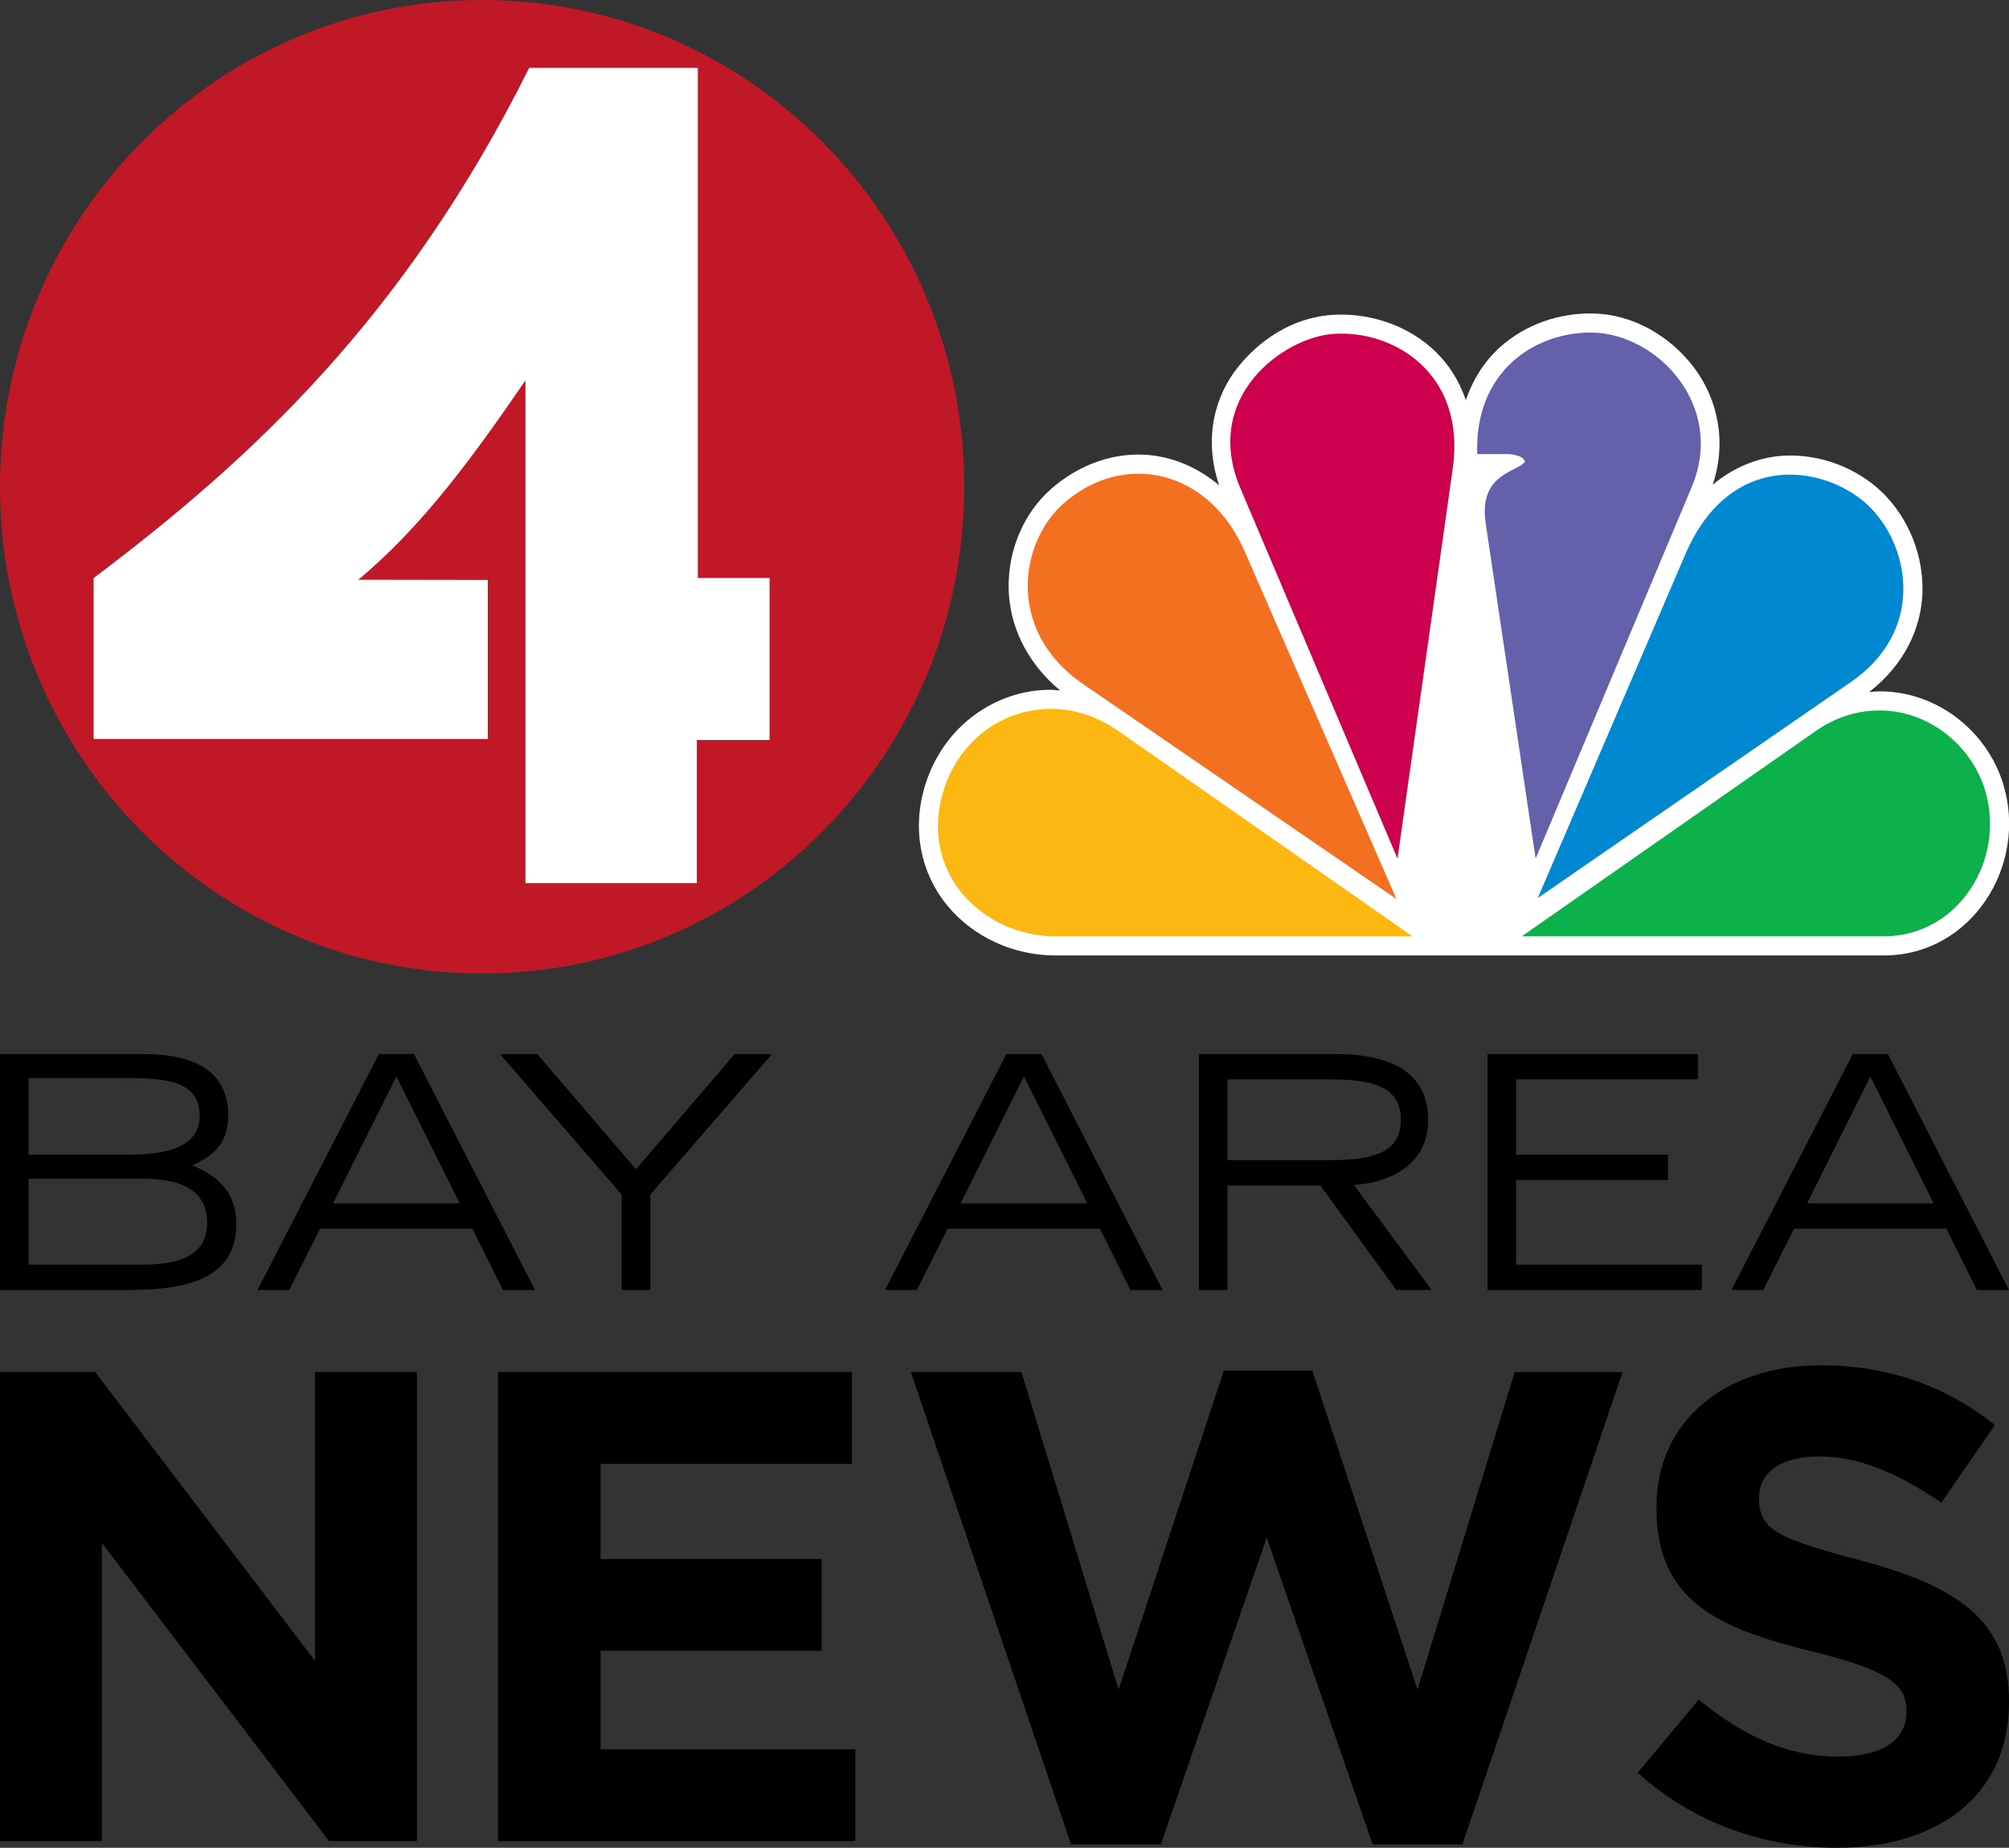
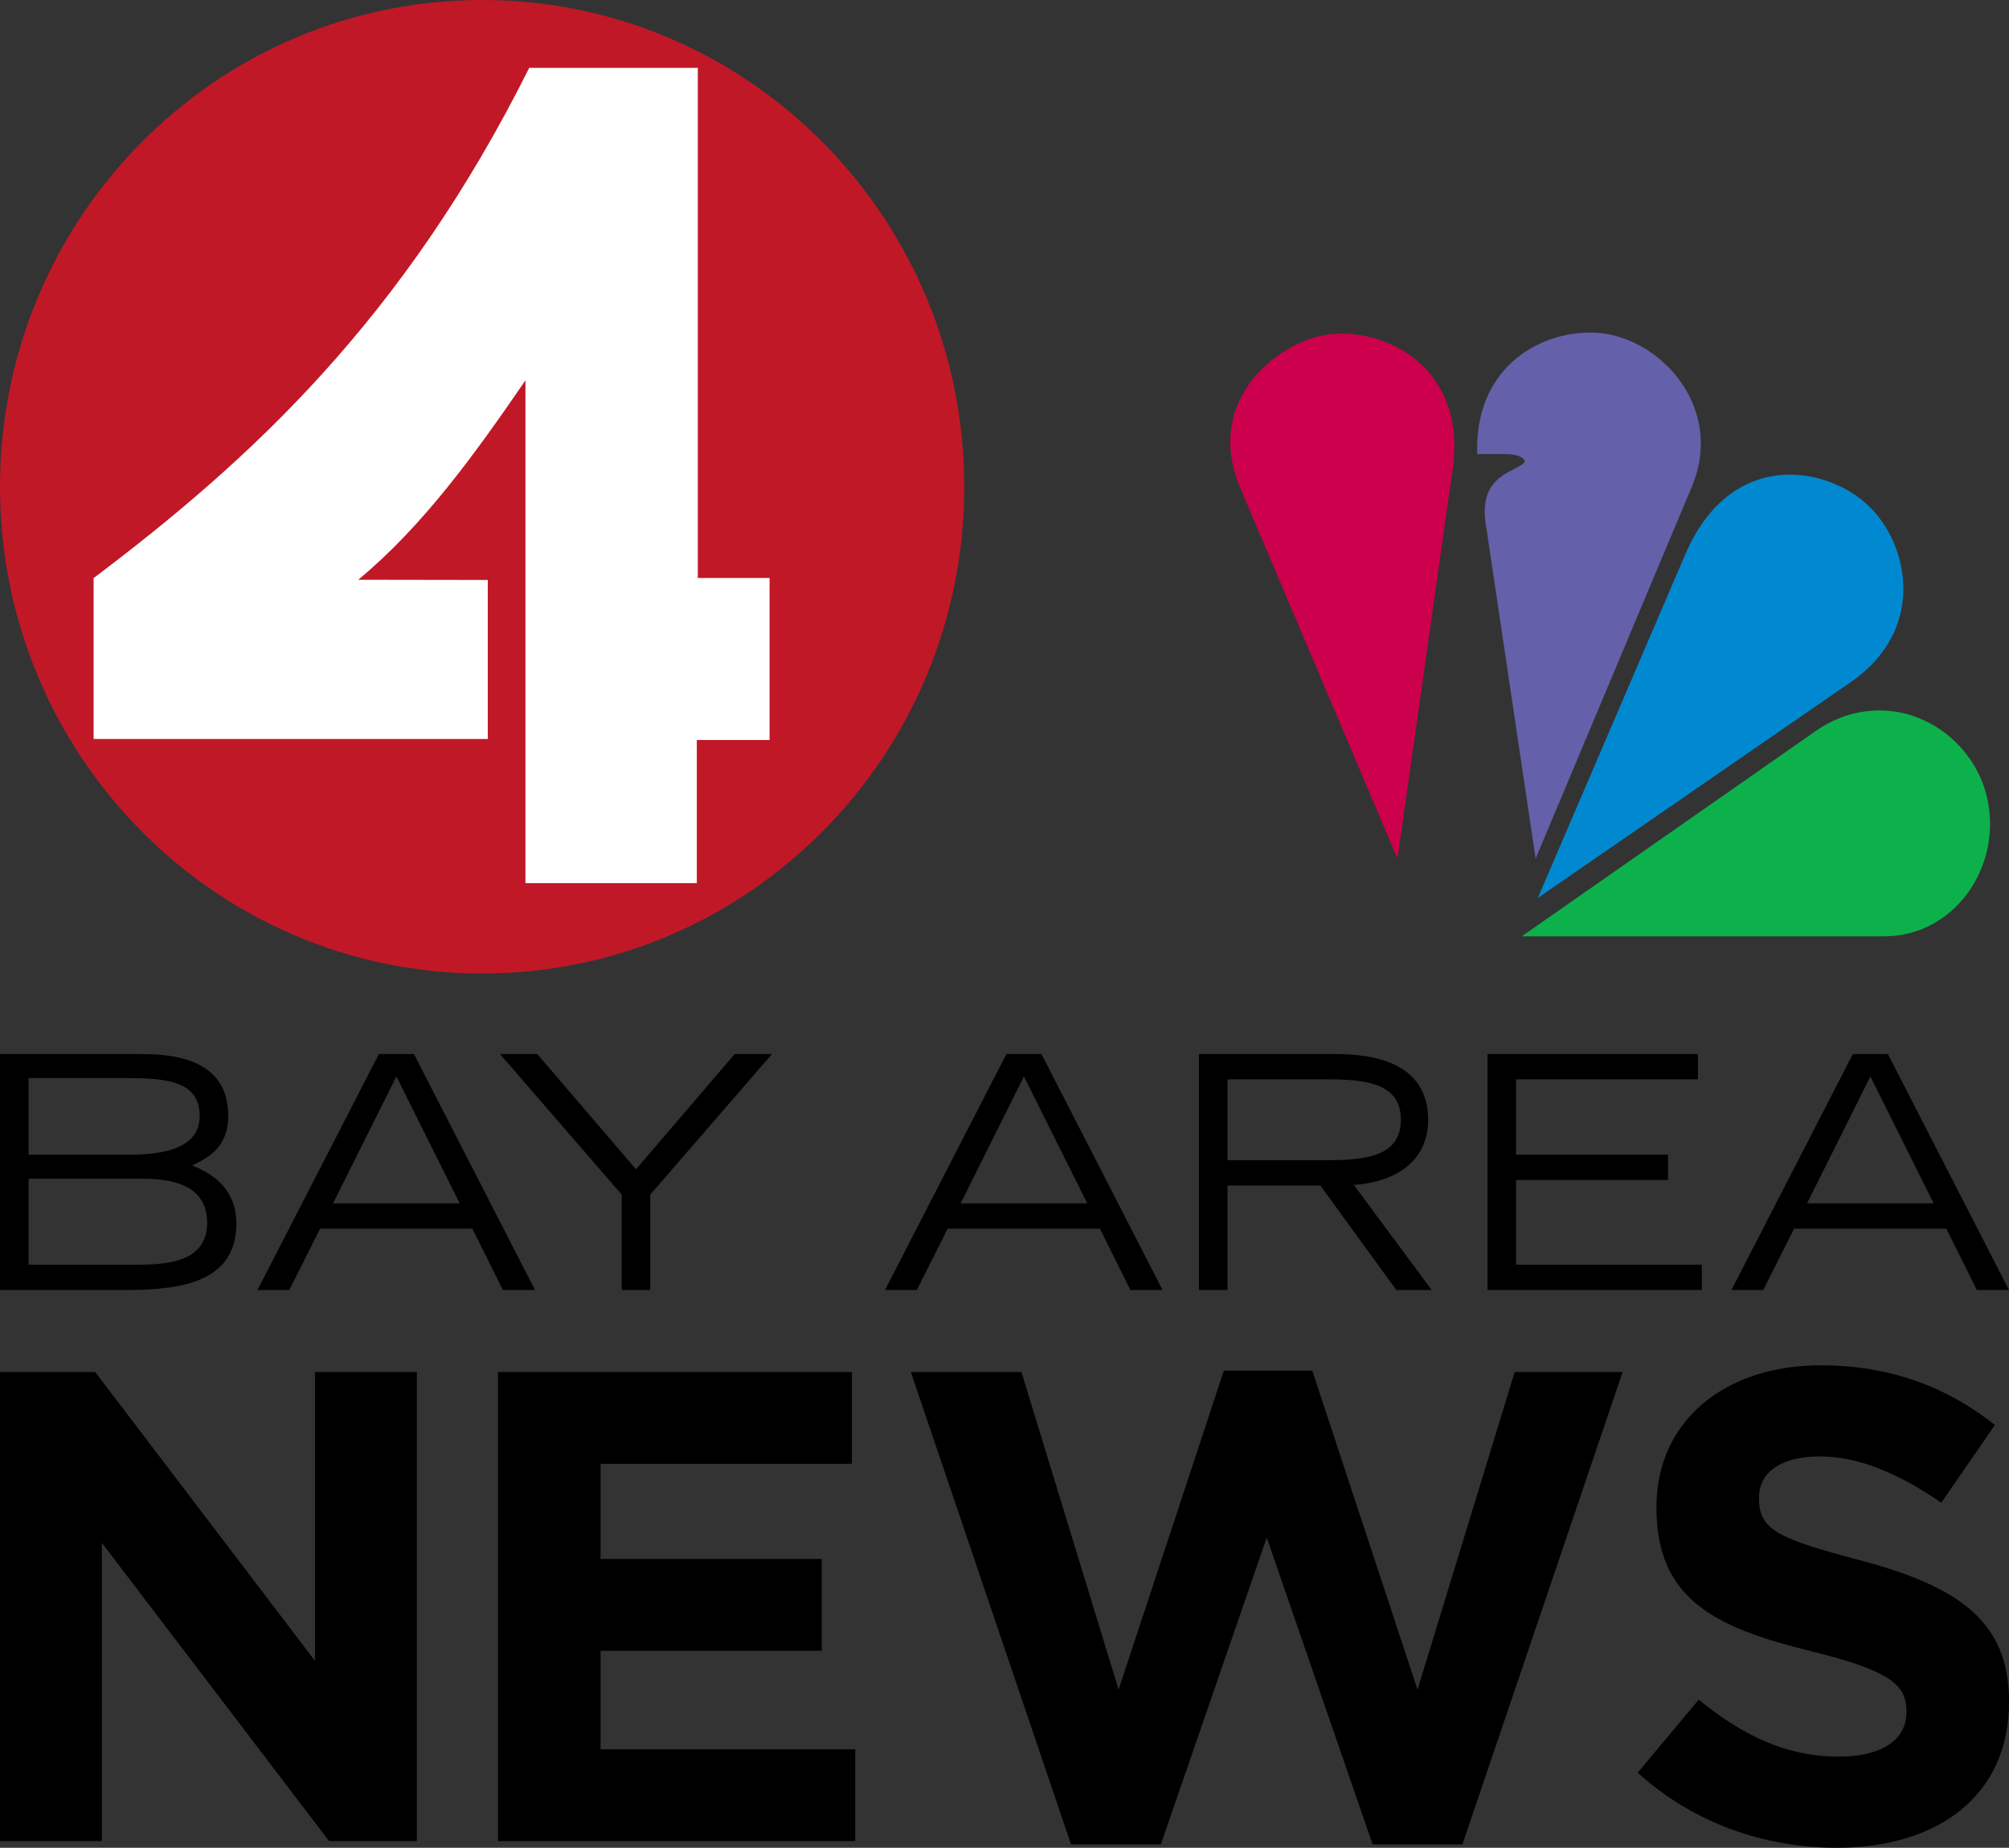
<svg xmlns="http://www.w3.org/2000/svg" xmlns:ns1="http://www.inkscape.org/namespaces/inkscape" xmlns:ns2="http://sodipodi.sourceforge.net/DTD/sodipodi-0.dtd" ns1:version="1.3.2 (091e20e, 2023-11-25)" ns2:docname="KVQP_News_4_Bay_Area_(2012-2016).svg" id="svg12" version="1.1" width="539.537pt" viewBox="0 0 539.537 496.312" preserveAspectRatio="xMidYMid" height="496.312pt">
  <rect x="0" y="0" width="539.537" height="496.312" fill="#333333" stroke="none" />
  <defs id="defs16" />
  <ns2:namedview ns1:current-layer="g3002" ns1:window-maximized="0" ns1:window-y="0" ns1:window-x="0" ns1:cy="320.38441" ns1:cx="431.84784" ns1:zoom="0.85678326" ns1:pagecheckerboard="true" showgrid="false" id="namedview14" ns1:window-height="900" ns1:window-width="1440" ns1:pageshadow="2" ns1:pageopacity="0" guidetolerance="10" gridtolerance="10" objecttolerance="10" borderopacity="1" bordercolor="#666666" pagecolor="#ffffff" ns1:showpageshadow="2" ns1:deskcolor="#d1d1d1" ns1:document-units="pt" />
  <g id="g7557" transform="matrix(1.952,0,0,1.952,185.532,-2.578)">
-     <path ns2:nodetypes="ccccccccccccccccccccccccc" id="path7526" d="m 111.256,49.162 c -2.035,1.856 -3.639,4.307 -4.628,7.223 -0.898,-2.636 -2.324,-4.874 -4.113,-6.62 -3.716,-3.626 -8.913,-5.354 -13.892,-5.14 -4.979,0.214 -9.747,2.783 -13.246,7.082 -3.262,4.007 -4.897,9.903 -2.687,16.397 -3.225,-2.712 -7.087,-4.227 -11.083,-4.235 -4.183,-0.008 -8.418,1.579 -11.993,4.69 -3.701,3.221 -5.985,8.287 -5.889,13.724 0.087,4.895 2.296,10.075 7.092,14.054 -0.469,-0.035 -0.941,-0.105 -1.407,-0.102 -7.53,0.046 -14.495,4.958 -17.06,12.781 -2.106,6.42 -0.631,12.567 2.909,16.879 3.54,4.311 9.03,6.897 14.923,6.897 H 164.158 c 12.037,0 19.862,-12.403 16.388,-23.626 -2.229,-7.2 -9.015,-12.709 -16.974,-12.714 -0.48,-2.64e-4 -0.976,0.065 -1.467,0.106 4.913,-3.815 7.207,-8.893 7.342,-13.736 0.144,-5.167 -1.921,-10.012 -5.158,-13.371 -2.968,-3.079 -7.686,-5.451 -13.041,-5.451 -3.628,-3.97e-4 -7.388,1.292 -10.66,4.02 2.004,-6.002 0.621,-11.831 -2.509,-16.034 -3.365,-4.518 -8.568,-7.42 -13.911,-7.529 -4.584,-0.094 -9.312,1.425 -12.911,4.707 z" style="color:#000000;font-style:normal;font-variant:normal;font-weight:normal;font-stretch:normal;font-size:medium;line-height:normal;font-family:sans-serif;font-variant-ligatures:normal;font-variant-position:normal;font-variant-caps:normal;font-variant-numeric:normal;font-variant-alternates:normal;font-variant-east-asian:normal;font-feature-settings:normal;font-variation-settings:normal;text-indent:0;text-align:start;text-decoration:none;text-decoration-line:none;text-decoration-style:solid;text-decoration-color:#000000;letter-spacing:normal;word-spacing:normal;text-transform:none;writing-mode:lr-tb;direction:ltr;text-orientation:mixed;dominant-baseline:auto;baseline-shift:baseline;text-anchor:start;white-space:normal;shape-padding:0;shape-margin:0;inline-size:0;clip-rule:nonzero;display:inline;overflow:visible;visibility:visible;isolation:auto;mix-blend-mode:normal;color-interpolation:sRGB;color-interpolation-filters:linearRGB;solid-color:#000000;solid-opacity:1;vector-effect:none;fill:#ffffff;fill-opacity:1;fill-rule:nonzero;stroke:none;stroke-width:0.265;stroke-linecap:butt;stroke-linejoin:miter;stroke-miterlimit:4;stroke-dasharray:none;stroke-dashoffset:0;stroke-opacity:1;paint-order:markers stroke fill;color-rendering:auto;image-rendering:auto;shape-rendering:auto;text-rendering:auto;enable-background:accumulate;stop-color:#000000" />
-     <path ns2:nodetypes="ccccc" id="path3115" d="M 53.971,95.453 97.081,125.029 76.178,77.142 C 71.33,66.034 59.713,63.257 51.341,70.543 c -6.099,5.308 -8.072,17.568 2.63,24.91 z" style="fill:#f37021;stroke:none;stroke-width:0.264" />
    <path ns2:nodetypes="ccccc" id="path3117" d="M 75.603,68.49 97.222,119.476 104.819,65.849 C 106.704,52.541 96.523,46.708 88.45,47.26 81.458,47.739 70.304,55.992 75.603,68.49 Z" style="fill:#cc004c;stroke:none;stroke-width:0.264" />
    <path ns2:nodetypes="cccccccc" id="path3119" d="m 108.193,63.804 4.088,-2e-6 c 0,0 2.183,0 2.48,1.03 -0.889,1.45 -6.443,1.531 -5.406,8.496 l 6.872,46.14 21.471,-51.12 c 4.736,-11.276 -4.823,-21.083 -13.585,-21.263 -7.919,-0.162 -16.331,5.309 -15.92,16.717 z" style="fill:#6460aa;stroke:none;stroke-width:0.264" />
    <path ns2:nodetypes="cccccc" id="path3121" d="m 116.525,124.889 43.097,-29.732 c 10.025,-6.916 8.232,-18.214 2.771,-23.88 -2.434,-2.526 -6.612,-4.645 -11.147,-4.645 -5.357,-5.96e-4 -10.959,2.896 -14.414,10.945 z" style="fill:#0089d0;stroke:none;stroke-width:0.264" />
    <path ns2:nodetypes="cccccc" id="path3123" d="m 114.323,130.159 h 49.834 c 10.224,0 16.862,-10.563 13.873,-20.216 -1.889,-6.102 -7.744,-10.856 -14.462,-10.86 -2.827,-0.002 -5.875,0.782 -8.773,2.806 z" style="fill:#0db14b;stroke:none;stroke-width:0.264" />
-     <path ns2:nodetypes="ccccc" id="path3125" d="M 99.279,130.159 58.796,101.889 c -9.114,-6.365 -20.621,-2.192 -23.946,7.946 -3.696,11.27 5.097,20.324 15.331,20.324 z" style="fill:#fcb711;stroke:none;stroke-width:0.264" />
  </g>
  <g transform="matrix(0.75,0,0,0.75,-2.7331791e-6,0)" id="g3002">
    <path ns1:connector-curvature="0" id="path2997" d="m 345.279,174.326 c 0,96.277 -77.293,174.326 -172.64,174.326 C 77.293,348.651 3.6442389e-6,270.603 3.6442389e-6,174.326 3.6442389e-6,78.048 77.293,0 172.64,0 c 95.346,0 172.64,78.048 172.64,174.326 z" style="fill:#c01827;fill-opacity:1;fill-rule:evenodd;stroke:none" />
    <path ns2:nodetypes="ccccccccccccccc" ns1:connector-curvature="0" id="path3000" d="m 174.663,207.707 v 56.951 H 33.522 V 207.033 C 89.573,164.766 144.583,114.303 189.499,24.313 h 60.375 V 206.998 h 25.696 v 58.031 h -26.052 v 51.252 h -61.368 v -180.058 c -18.123,26.457 -36.722,52.227 -59.879,71.413 z" style="fill:#ffffff;stroke:none" />
  </g>
  <path id="text1" style="font-weight:500;font-size:64px;font-family:'Trade Gothic LH Extended';-inkscape-font-specification:'Trade Gothic LH Extended Medium';letter-spacing:0px;fill:#000000;stroke-width:0" d="m 0,346.502 h 32.434 c 13.165,0 31.039,-0.698 31.039,-17.786 0,-10.55 -8.021,-14.037 -11.858,-15.694 4.011,-1.918 9.678,-4.621 9.678,-13.34 0,-16.566 -17.35,-16.566 -24.587,-16.566 H 0 Z M 7.673,316.596 H 38.276 c 10.375,0 17.35,3.052 17.35,11.858 0,9.678 -8.98,11.247 -18.222,11.247 H 7.673 Z m 0,-27.028 H 31.998 c 11.334,0 21.623,0.087 21.623,10.201 0,8.893 -10.114,10.375 -19.007,10.375 H 7.673 Z m 81.783,33.655 17.002,-34.091 17.002,34.091 z M 69.14,346.502 h 8.544 L 85.968,330.023 H 126.859 l 8.196,16.479 h 8.632 l -32.521,-63.386 h -9.416 z m 97.825,0 h 7.673 v -25.633 l 32.696,-37.753 h -10.027 l -26.505,30.952 -26.505,-30.952 h -10.027 l 32.696,37.753 z m 91.025,-23.279 17.002,-34.091 17.002,34.091 z m -20.315,23.279 h 8.544 l 8.283,-16.479 h 40.891 l 8.196,16.479 h 8.632 l -32.521,-63.386 h -9.416 z m 91.984,-56.585 h 27.203 c 11.073,0 19.356,1.569 19.356,10.811 0,9.329 -8.283,10.899 -19.356,10.899 h -27.203 z m -7.673,56.585 h 7.673 v -28.075 h 24.936 l 20.402,28.075 h 9.504 l -20.925,-28.249 c 7.673,-0.349 19.966,-4.185 19.966,-17.438 0,-15.52 -14.822,-17.699 -24.936,-17.699 h -36.619 z m 77.51,0 h 57.544 v -6.801 h -49.872 v -22.756 h 40.804 v -6.801 h -40.804 v -20.228 h 48.825 v -6.801 h -56.498 z m 85.809,-23.279 17.002,-34.091 17.002,34.091 z m -20.315,23.279 h 8.544 l 8.283,-16.479 h 40.891 l 8.196,16.479 h 8.632 l -32.521,-63.386 h -9.416 z" />
  <path id="text2" style="font-weight:bold;font-size:64px;font-family:Gotham;-inkscape-font-specification:'Gotham Bold';letter-spacing:0px;fill:#000000;stroke-width:0" d="m 0,494.512 h 27.358 v -80.093 l 61.015,80.093 H 111.95 V 368.523 H 84.593 v 77.573 L 25.558,368.523 H 0 Z m 133.751,0 h 95.932 v -24.658 h -68.394 v -26.458 h 59.395 v -24.658 h -59.395 v -25.558 h 67.494 v -24.658 h -95.032 z m 153.887,0.9 h 24.118 l 28.438,-82.433 28.438,82.433 h 24.118 L 435.765,368.523 H 406.787 l -26.098,85.313 -28.258,-85.673 h -23.758 l -28.258,85.673 -26.098,-85.313 h -29.697 z m 205.643,0.9 c 27.178,0 46.256,-14.039 46.256,-39.057 v -0.36 c 0,-21.958 -14.399,-30.957 -39.957,-37.797 -21.778,-5.76 -27.178,-8.099 -27.178,-16.559 v -0.36 c 0,-6.299 5.4,-10.979 16.199,-10.979 10.799,0 21.418,4.68 32.757,12.419 l 14.399,-20.878 c -12.959,-10.259 -28.258,-16.019 -46.796,-16.019 -25.918,0 -44.096,15.119 -44.096,37.977 v 0.36 c 0,24.838 16.199,32.217 41.756,38.517 21.058,5.22 25.378,8.999 25.378,16.019 v 0.36 c 0,7.379 -6.659,11.879 -18.178,11.879 -14.399,0 -26.098,-5.939 -37.617,-15.299 l -16.379,19.618 c 15.119,13.679 34.197,20.158 53.455,20.158 z" />
</svg>